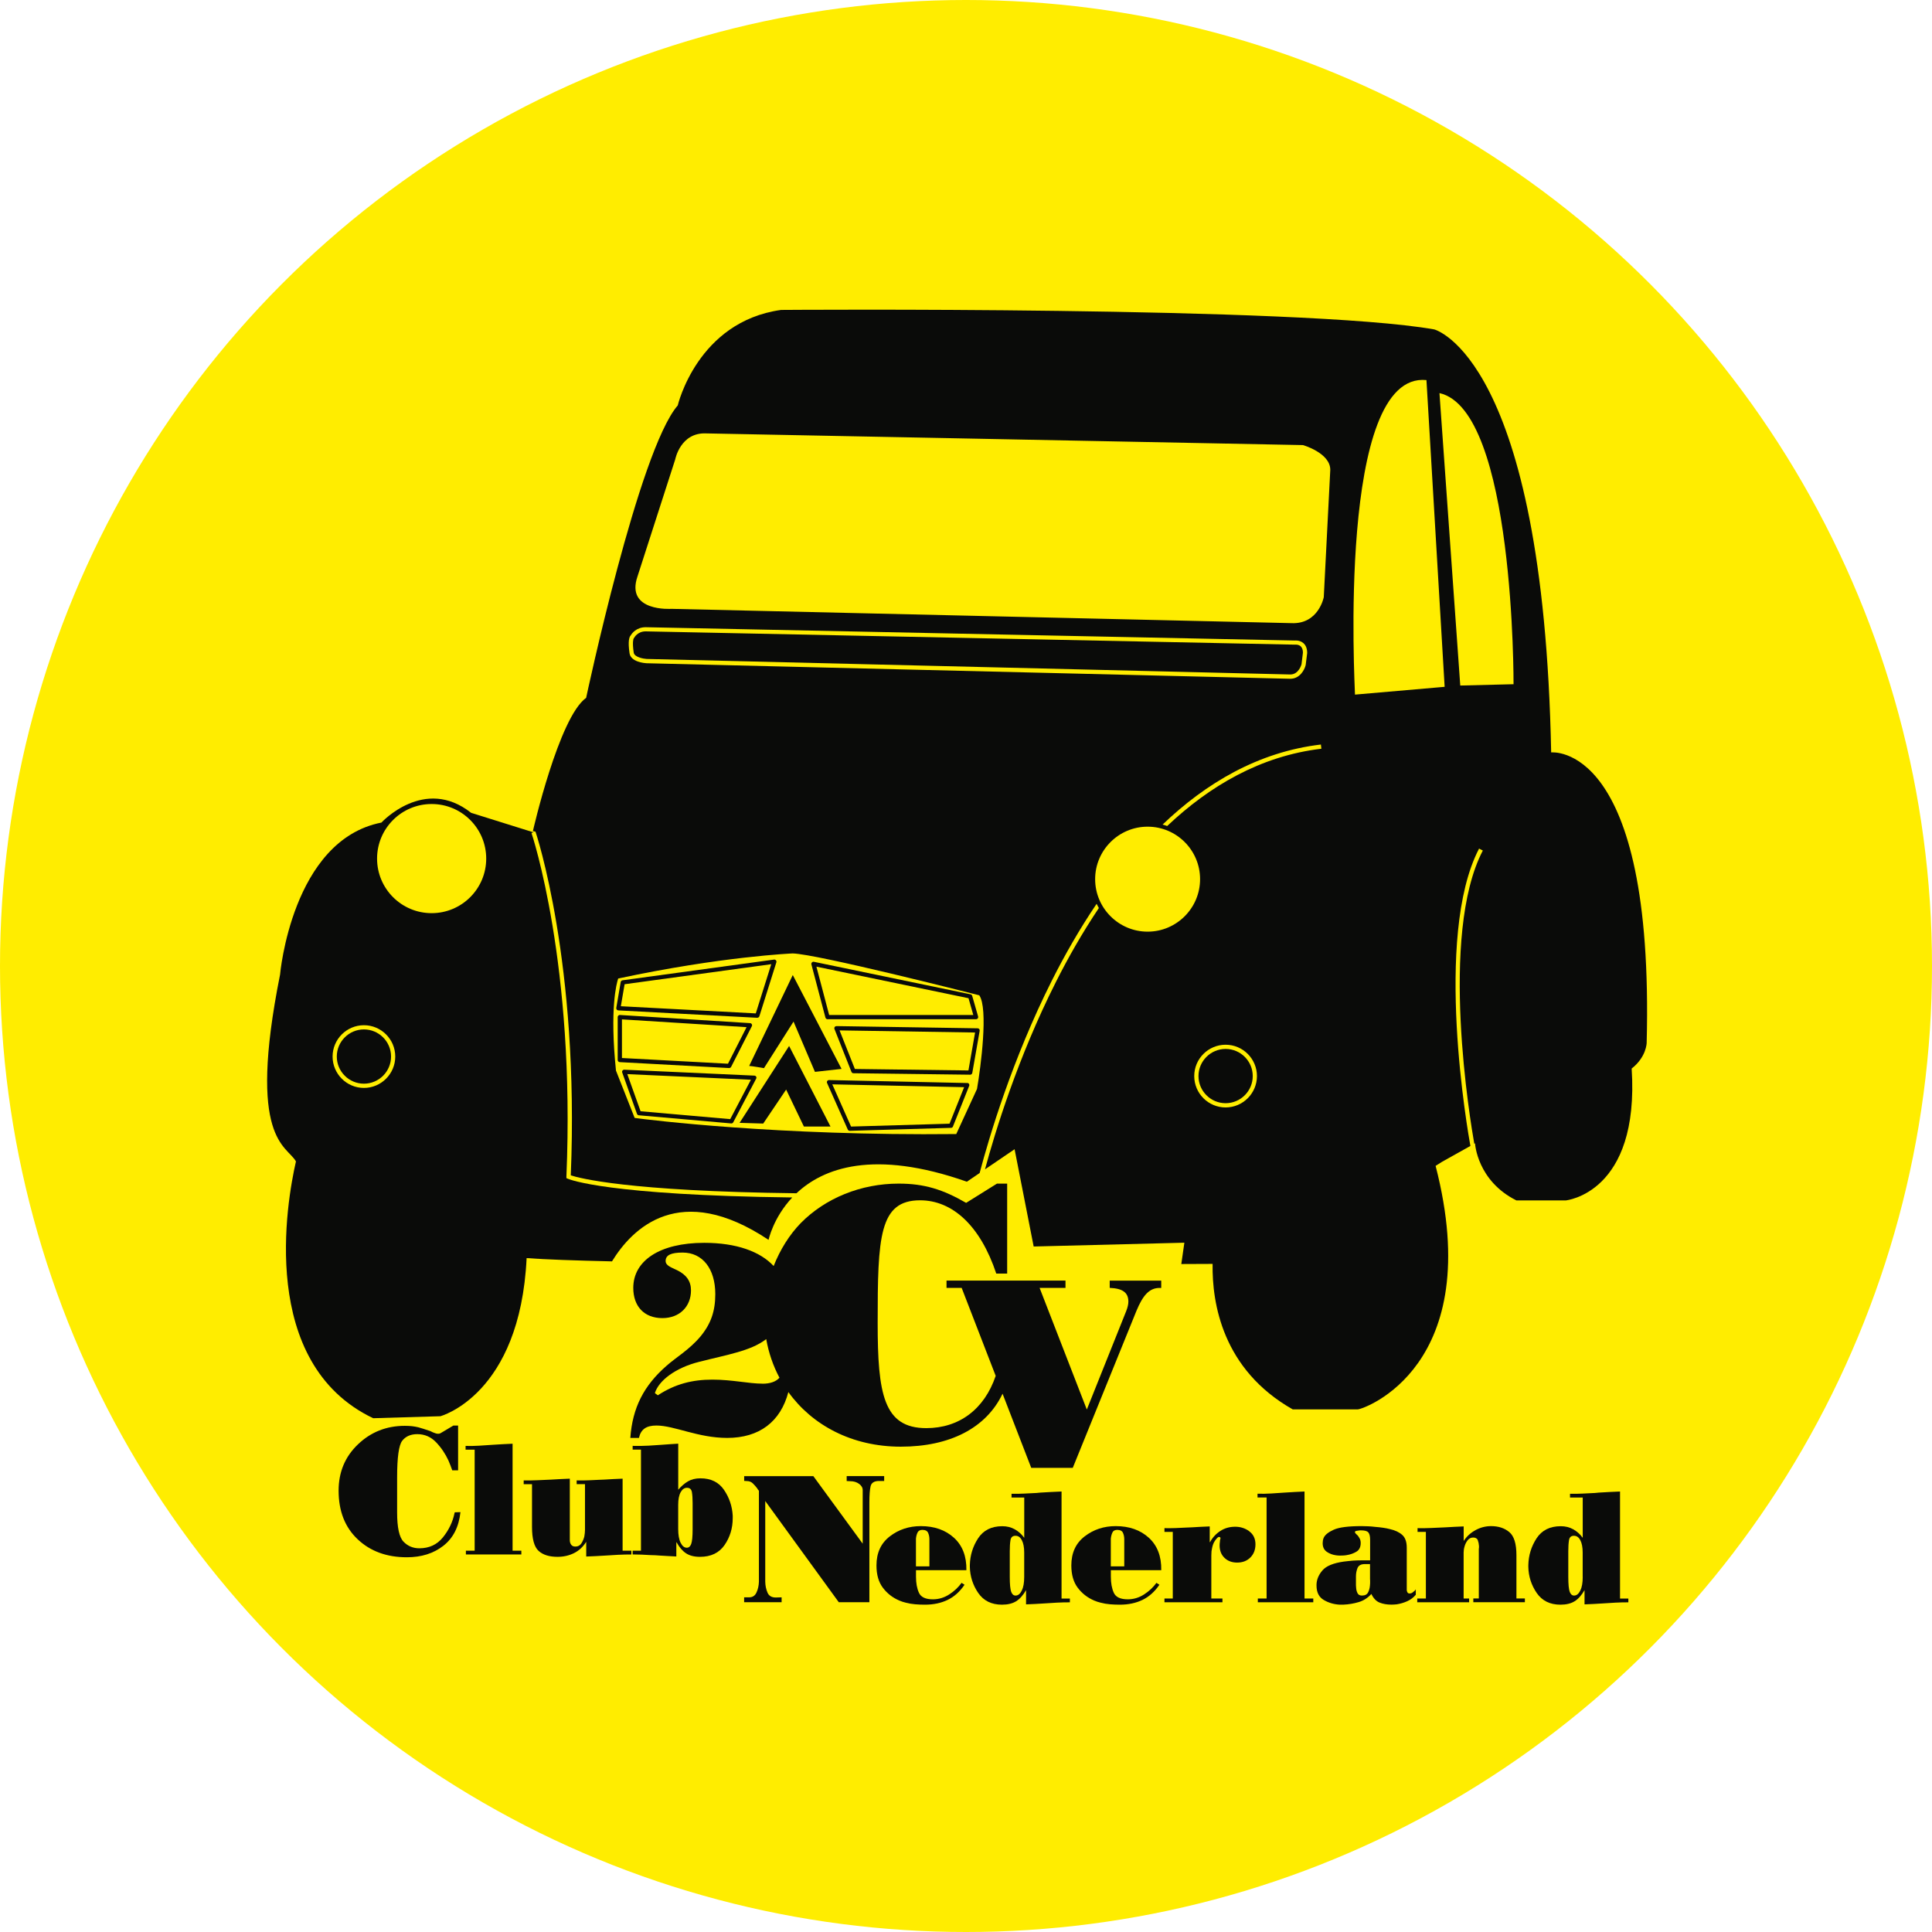
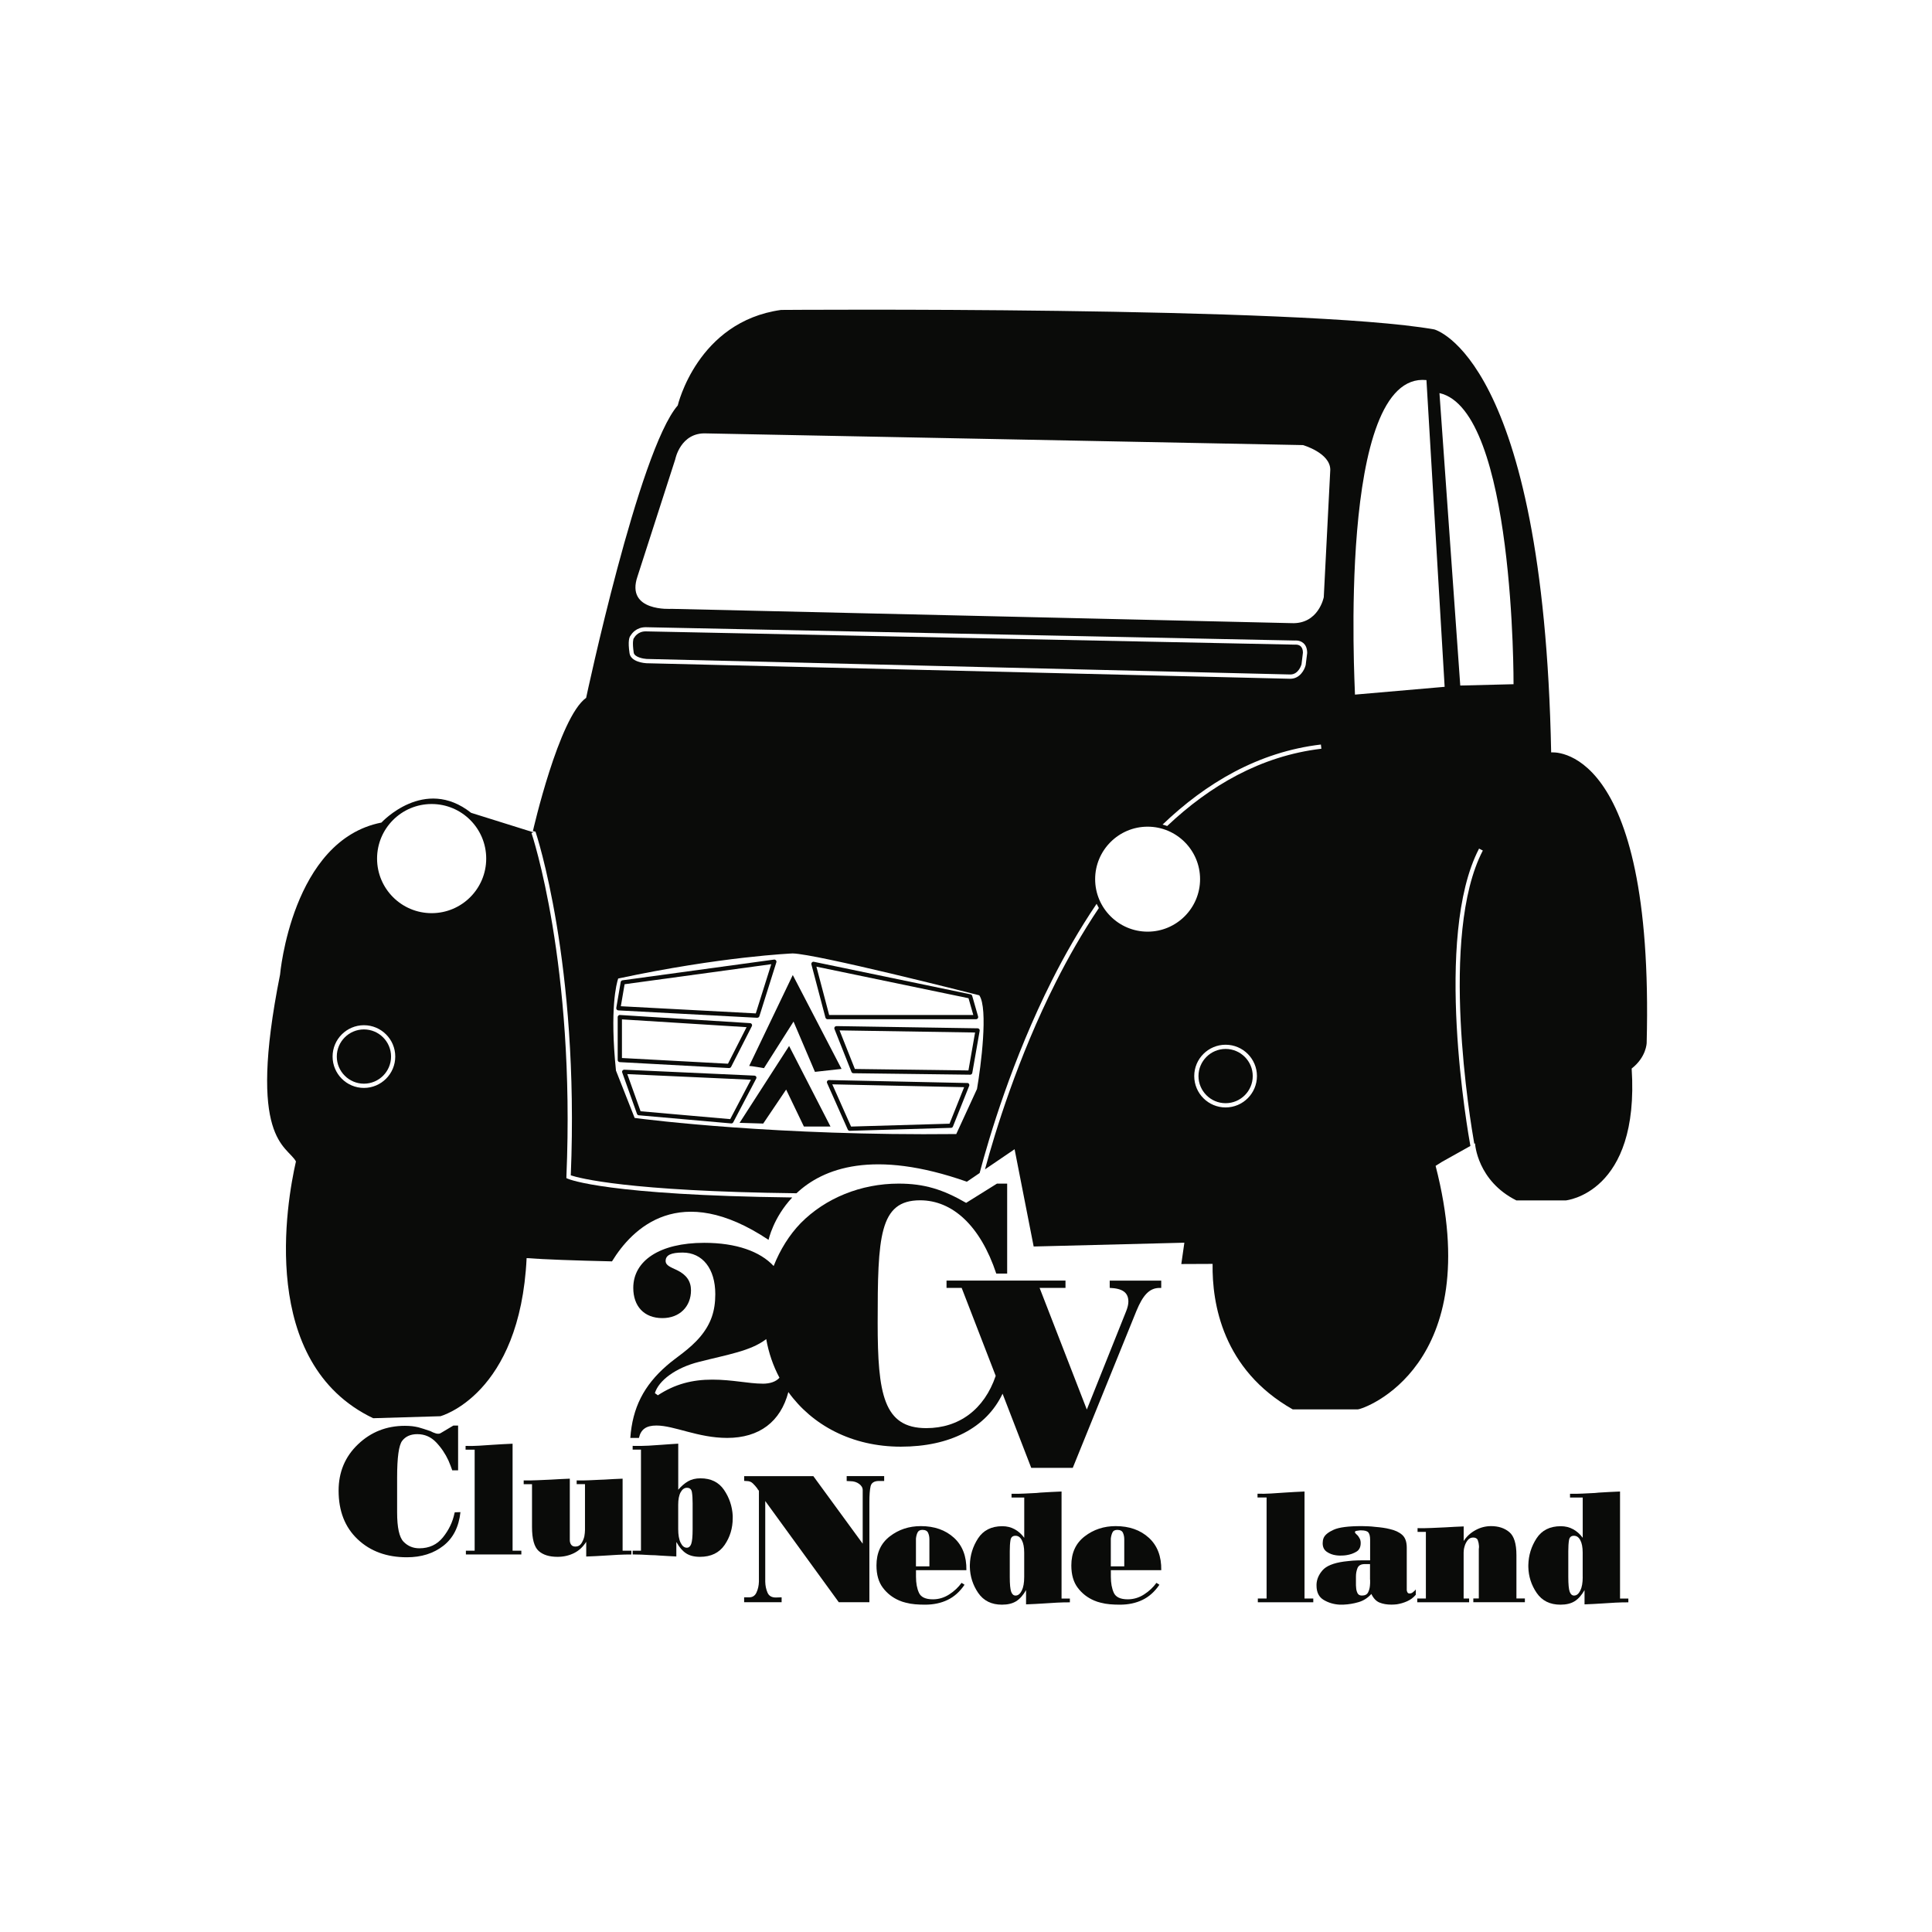
<svg xmlns="http://www.w3.org/2000/svg" id="Laag_1" viewBox="0 0 436.54 436.54">
  <defs>
    <style>.cls-1{fill:#ffed00;}.cls-1,.cls-2{stroke-width:0px;}.cls-2{fill:#0a0b09;}</style>
  </defs>
-   <circle class="cls-1" cx="218.27" cy="218.27" r="218.27" />
  <path class="cls-2" d="m250.75,291c2.87.12,4.21,1.03,4.21,3.11,0,.61-.18,1.34-.49,2.13l-8.9,22.25-10.67-27.49h5.85v-1.65h-26.88v1.65h3.42l7.69,19.88c-2.58,7.58-8.28,11.81-15.69,11.81-9.67,0-10.98-7.79-10.98-23.77,0-19.43.33-27.71,9.59-27.71,7.3,0,13.61,5.73,17.21,16.56h2.46v-20.33h-2.3l-6.97,4.35c-5.25-3.03-9.43-4.35-15.25-4.35-8.53,0-16.56,3.28-22.13,8.93-2.56,2.64-4.66,6.01-6.11,9.69-3.06-3.29-8.43-5.24-15.69-5.24-10.12,0-16.03,4.08-16.03,10.18,0,4.14,2.44,6.83,6.58,6.83,3.9,0,6.46-2.62,6.46-6.27,0-2.08-1.04-3.54-3.17-4.57-1.4-.67-2.56-1.04-2.56-2.08,0-1.34,1.28-1.89,3.84-1.89,4.51,0,7.38,3.66,7.38,9.39,0,3.84-.98,6.7-3.35,9.57-2.5,2.98-5.48,4.69-7.62,6.58-5.18,4.51-7.74,9.51-8.23,16.34h1.95c.43-1.95,1.65-2.8,3.96-2.8,4.02,0,9.39,2.8,15.97,2.8,7.28,0,12.07-3.66,13.83-10.36,5.38,7.48,14.36,12.34,25.41,12.34s19.3-4.2,22.99-11.97l6.48,16.76h9.38l14.39-35.48c1.46-3.53,2.92-5.18,5.24-5.18h.36v-1.65h-11.64v1.65Zm-78.46,21.64c-3.11,0-6.83-.91-11.34-.91s-8.41.98-12.31,3.54l-.67-.49c.85-2.81,4.63-5.73,10-7.07,6.46-1.65,11.58-2.44,15.06-5.06.04-.03.06-.06.1-.08.55,3.11,1.56,6.04,2.99,8.73-.78.88-2.08,1.35-3.82,1.35Z" />
  <path class="cls-2" d="m199.78,334.64v-1.11h-8.47v1.11l.82.04c.77,0,1.43.2,1.98.6.55.4.82.87.82,1.42v12.1l-11.15-15.26h-15.63v1.07l.62.04c.52,0,.96.17,1.32.51.36.34.7.73,1.03,1.17,0,.03.01.06.04.08.03.03.04.06.04.08.05.06.1.12.14.18.04.07.09.12.14.14v20.57c-.03.91-.21,1.73-.56,2.47-.34.74-.93,1.1-1.75,1.07h-1.03v1.11h8.47v-1.11l-1.32.04c-.93,0-1.56-.37-1.87-1.11-.32-.74-.49-1.56-.51-2.47v-18.22l16.62,22.87h6.91v-22.59c0-1.62.09-2.82.27-3.6.18-.78.79-1.19,1.83-1.21h1.23Z" />
  <path class="cls-2" d="m218.36,354.78c.05-3.13-.89-5.57-2.81-7.32-1.92-1.75-4.42-2.63-7.49-2.63-2.67,0-5,.77-7.01,2.32-2.01,1.55-3.01,3.73-3.01,6.57,0,2.08.48,3.76,1.45,5.04.97,1.29,2.21,2.25,3.72,2.89.24.09.47.18.71.27.24.08.47.15.71.2.71.19,1.42.31,2.14.37.72.06,1.47.09,2.25.09,1.91,0,3.61-.36,5.1-1.08,1.49-.72,2.76-1.86,3.82-3.42l-.67-.43c-.73,1.01-1.66,1.89-2.8,2.62s-2.36,1.1-3.68,1.1c-1.65,0-2.7-.49-3.15-1.47-.45-.98-.67-2.19-.67-3.63v-1.49h11.4Zm-11.4-5.7v-1.42c.05-.5.16-.95.35-1.36.19-.41.55-.62,1.1-.62.66,0,1.09.22,1.29.65.2.44.3.93.3,1.47v6.12h-3.04v-4.85Z" />
  <path class="cls-2" d="m239.88,337.01c-.8.02-1.61.06-2.42.11-.81.05-1.62.09-2.42.14-.14.02-.28.04-.41.04s-.27.01-.41.04c-.94.05-1.89.09-2.83.14-.94.05-1.89.06-2.83.04v.85h2.87v9.1c-.61-.83-1.33-1.47-2.16-1.93-.83-.46-1.76-.69-2.8-.69-2.45,0-4.28.92-5.47,2.74-1.19,1.83-1.81,3.84-1.86,6.04v.42c.05,2.15.68,4.11,1.89,5.88,1.22,1.77,3,2.65,5.36,2.65,1.32,0,2.39-.26,3.22-.78.83-.52,1.57-1.36,2.23-2.51v3.22c.68-.02,1.37-.05,2.05-.09.68-.04,1.37-.08,2.05-.12.97-.07,1.93-.13,2.9-.18.97-.05,1.93-.07,2.9-.07v-.85h-1.88v-24.18Zm-8.46,19.29v.04c0,1.3-.18,2.32-.55,3.06-.37.74-.83,1.12-1.4,1.12-.45,0-.78-.28-.99-.85-.21-.57-.32-1.69-.32-3.36v-5.8c0-1.01.05-1.85.16-2.51.11-.66.48-.99,1.12-.99s1.1.34,1.45,1.01c.35.67.53,1.6.53,2.78v5.52Z" />
  <path class="cls-2" d="m262.39,354.78c.05-3.13-.89-5.57-2.81-7.32s-4.42-2.63-7.49-2.63c-2.67,0-5,.77-7.01,2.32-2.01,1.55-3.01,3.73-3.01,6.57,0,2.08.48,3.76,1.45,5.04.97,1.29,2.21,2.25,3.72,2.89.24.09.47.18.71.27.24.08.47.15.71.2.71.19,1.42.31,2.14.37.72.06,1.47.09,2.25.09,1.91,0,3.61-.36,5.1-1.08,1.49-.72,2.76-1.86,3.82-3.42l-.67-.43c-.73,1.01-1.66,1.89-2.8,2.62-1.13.73-2.36,1.1-3.68,1.1-1.65,0-2.7-.49-3.15-1.47-.45-.98-.67-2.19-.67-3.63v-1.49h11.4Zm-11.4-5.7v-1.42c.05-.5.17-.95.35-1.36s.55-.62,1.1-.62c.66,0,1.09.22,1.29.65.2.44.3.93.3,1.47v6.12h-3.04v-4.85Z" />
-   <path class="cls-2" d="m282.27,345.98c-.93-.67-1.99-1.01-3.17-1.01-1.25,0-2.37.31-3.34.94-.98.63-1.76,1.47-2.35,2.53h-.07v-3.54c-.68.02-1.37.05-2.05.09s-1.37.08-2.05.12c-.17,0-.33,0-.5.02-.17.01-.33.02-.5.02-.87.05-1.73.09-2.58.12s-1.7.04-2.55.02v.85h1.88v15.05h-1.88v.85h13.1v-.85h-2.51v-9.72c0-.32.01-.64.04-.97.05-.26.09-.51.14-.76.05-.25.12-.5.21-.76.02-.07.07-.18.14-.34.07-.15.16-.31.28-.48.07-.12.15-.24.25-.35.09-.12.19-.22.28-.32.05-.05.11-.09.18-.14.07-.05.14-.07.21-.07s.14.01.19.04.11.08.16.18c-.02.14-.05.28-.09.41s-.05.27-.05.41c-.02.14-.04.28-.05.43-.01.14-.02.28-.02.43,0,1.18.37,2.12,1.11,2.83s1.69,1.06,2.85,1.06c1.23,0,2.22-.38,2.99-1.15.77-.77,1.15-1.76,1.15-2.99s-.47-2.25-1.4-2.92Z" />
  <path class="cls-2" d="m294.75,337.01c-.75.02-1.51.06-2.26.11-.76.05-1.52.09-2.3.14-.99.07-1.99.14-3.01.2s-2.03.08-3.04.05v.85h2.05v22.83h-1.98v.85h12.53v-.85h-1.98v-24.18Z" />
  <path class="cls-2" d="m319.78,359.31s-.04,0-.05.02c-.01.01-.02.03-.02.05-.19.17-.37.32-.55.46-.18.14-.41.21-.69.21-.19,0-.33-.07-.43-.21-.09-.14-.15-.31-.18-.5v-9.63c0-1.32-.34-2.29-1.03-2.9-.68-.61-1.62-1.05-2.8-1.31-.45-.12-.96-.22-1.52-.3-.57-.08-1.15-.15-1.73-.19-.57-.07-1.12-.12-1.66-.14-.54-.02-1.03-.04-1.45-.04-3,0-5.1.27-6.3.81s-1.96,1.14-2.27,1.81c-.09.21-.16.43-.19.64s-.05.41-.05.6c0,.87.31,1.52.94,1.95s1.32.68,2.07.78c.14.02.29.04.44.05.15.01.3.02.44.02.24,0,.48,0,.74-.02.26-.01.53-.04.81-.09.78-.12,1.5-.37,2.16-.76s.99-1.04.99-1.96c0-.4-.07-.73-.21-.99-.14-.26-.28-.48-.42-.67-.17-.17-.31-.31-.44-.43-.13-.12-.21-.24-.23-.35v-.04c0-.14.12-.24.35-.28.24-.05.5-.08.78-.11h.28c.83,0,1.37.16,1.63.48s.39.87.39,1.65v4.64h-1.74c-.4,0-.78,0-1.13.02-.35.01-.7.03-1.03.05-.31.02-.63.05-.96.09s-.68.08-1.06.12c-2.38.33-4,1-4.85,1.99-.85.99-1.3,2.05-1.34,3.16v.28c0,1.52.54,2.59,1.61,3.23,1.07.64,2.25.99,3.52,1.07h.99c1.16-.05,2.29-.24,3.4-.57,1.11-.33,2.06-.94,2.87-1.84.47.99,1.09,1.64,1.86,1.95.77.31,1.66.46,2.67.46.19,0,.39,0,.6-.02s.41-.03.6-.05c.8-.12,1.59-.35,2.35-.69.77-.34,1.42-.83,1.96-1.47v-1.2s-.05.05-.07.07c-.02.02-.05.06-.07.11Zm-10.2-2.37v.78c0,.19-.01.38-.04.57-.05.57-.19,1.08-.43,1.54s-.7.69-1.38.69c-.5,0-.83-.19-1.01-.57s-.28-.78-.3-1.2c-.02-.19-.04-.37-.04-.55v-2c0-.68.12-1.31.35-1.89.24-.58.75-.88,1.56-.9h1.27v3.54Z" />
  <path class="cls-2" d="m342.64,351.38c0-2.57-.54-4.31-1.61-5.2-1.07-.9-2.45-1.35-4.12-1.35-1.23,0-2.4.3-3.5.9-1.11.6-2.01,1.42-2.69,2.46v-3.29c-.68.02-1.38.05-2.07.09-.7.04-1.4.08-2.11.12-1.04.05-2.08.09-3.12.14-1.04.05-2.08.06-3.12.04v.85h1.88v15.05h-1.95v.85h11.72v-.85h-1.24v-10.41c0-.19.02-.4.05-.64.03-.24.09-.47.16-.71.14-.52.37-.98.69-1.4.32-.41.74-.62,1.26-.62s.89.2,1.04.6c.15.4.24.84.27,1.31v.35c0,.12-.01.22-.04.32v11.19h-1.24v.85h11.65v-.85h-1.91v-9.81Z" />
  <path class="cls-2" d="m366.08,337.01c-.8.02-1.61.06-2.43.11-.81.05-1.62.09-2.42.14-.14.02-.28.04-.41.04s-.27.01-.41.04c-.94.05-1.89.09-2.83.14s-1.89.06-2.83.04v.85h2.87v9.1c-.61-.83-1.33-1.47-2.16-1.93-.83-.46-1.76-.69-2.8-.69-2.46,0-4.28.92-5.47,2.74-1.19,1.83-1.81,3.84-1.86,6.04v.42c.05,2.15.68,4.11,1.89,5.88,1.22,1.77,3,2.65,5.36,2.65,1.32,0,2.4-.26,3.22-.78.83-.52,1.57-1.36,2.23-2.51v3.22c.68-.02,1.37-.05,2.05-.09.68-.04,1.37-.08,2.05-.12.97-.07,1.93-.13,2.9-.18.97-.05,1.93-.07,2.9-.07v-.85h-1.88v-24.18Zm-8.46,19.29v.04c0,1.3-.18,2.32-.55,3.06-.37.74-.83,1.12-1.4,1.12-.45,0-.78-.28-.99-.85-.21-.57-.32-1.69-.32-3.36v-5.8c0-1.01.05-1.85.16-2.51.11-.66.48-.99,1.11-.99s1.1.34,1.45,1.01c.35.67.53,1.6.53,2.78v5.52Z" />
  <path class="cls-2" d="m102.71,341.8s-.02.09-.02.14c-.41,1.97-1.28,3.78-2.61,5.43-1.33,1.65-3.11,2.47-5.33,2.47-1.43,0-2.62-.5-3.58-1.5-.96-1-1.44-3.2-1.44-6.6v-7.9c0-4.52.38-7.29,1.15-8.29.77-1,1.91-1.5,3.41-1.5,1.67,0,3.09.62,4.26,1.85,1.17,1.23,2.09,2.61,2.78,4.11.16.38.32.77.47,1.15.15.38.28.74.39,1.07h1.32v-10.12h-1.07l-2.22,1.32s-.06.05-.08.06c-.03.01-.06.02-.08.02-.03.03-.06.06-.1.08-.04.03-.09.06-.14.08-.11.08-.23.15-.37.21-.14.06-.29.08-.45.08-.19,0-.37-.03-.53-.08-.16-.06-.32-.11-.45-.16-.08-.03-.15-.06-.21-.08-.06-.03-.11-.06-.16-.08-.11-.05-.22-.11-.33-.16-.11-.05-.22-.1-.33-.12-.47-.16-.9-.31-1.3-.43-.4-.12-.79-.24-1.17-.35-.47-.11-.94-.19-1.42-.25-.48-.05-1.02-.08-1.62-.08-4.14,0-7.67,1.39-10.59,4.18-2.92,2.78-4.38,6.27-4.38,10.47,0,4.61,1.43,8.27,4.3,10.98,2.87,2.72,6.58,4.07,11.13,4.07,3.26,0,6.01-.86,8.23-2.59,2.22-1.73,3.51-4.26,3.87-7.61l-1.28.04s0,.06-.02.1Z" />
  <path class="cls-2" d="m115.82,326.21c-.76.02-1.51.06-2.27.11-.76.05-1.52.09-2.3.14-.99.07-1.99.14-3.01.2-1.02.06-2.03.08-3.04.05v.85h2.05v22.83h-1.98v.85h12.53v-.85h-1.98v-24.18Z" />
  <path class="cls-2" d="m140.67,334.11c-.68.02-1.38.05-2.07.09-.7.04-1.39.08-2.07.12-.19,0-.37,0-.53.02-.17.01-.33.02-.5.02-.87.05-1.74.09-2.6.12-.86.04-1.73.04-2.6.02v.85h1.88v10.34c0,.21-.01.44-.04.69-.02.25-.06.51-.11.8-.14.57-.37,1.09-.67,1.56-.31.47-.76.71-1.34.71-.45,0-.77-.14-.97-.43-.2-.28-.3-.63-.3-1.03v-13.88c-.68.02-1.37.05-2.07.09-.7.04-1.4.08-2.11.12-1.04.05-2.08.09-3.12.14-1.04.05-2.08.06-3.12.04v.85h1.88v9.66c0,2.71.5,4.52,1.49,5.42.99.9,2.42,1.34,4.28,1.34,1.35,0,2.58-.28,3.7-.83,1.12-.55,2.05-1.41,2.78-2.57v3.33c.71-.02,1.41-.05,2.11-.09s1.4-.08,2.11-.12c.99-.07,1.99-.13,2.99-.18,1-.05,2-.07,2.99-.07v-.85h-1.98v-16.28Z" />
  <path class="cls-2" d="m158.27,334.03c-1.11,0-2.05.23-2.83.69-.78.46-1.51,1.09-2.19,1.89v-10.41c-.57.02-1.15.06-1.75.11-.6.05-1.24.09-1.93.14-.92.07-1.92.14-2.99.2-1.07.06-2.28.08-3.63.05v.85h1.88v22.83h-1.88v.85c.61,0,1.26.01,1.95.04.68.02,1.38.06,2.09.11.35,0,.7.01,1.04.03.34.02.68.05,1.01.07.73.05,1.42.09,2.05.12s1.22.06,1.73.09v-3.22l.07.04c.61,1.11,1.32,1.93,2.12,2.46s1.85.8,3.15.8c2.48,0,4.33-.89,5.56-2.67,1.23-1.78,1.84-3.81,1.84-6.07v-.57c-.12-2.12-.77-4.06-1.96-5.81-1.19-1.75-2.97-2.62-5.33-2.62Zm-1.77,5.82v5.68c0,1.65-.11,2.76-.32,3.33-.21.57-.54.85-.99.85-.57,0-1.03-.37-1.4-1.12-.37-.74-.55-1.78-.55-3.1v-5.49c0-1.2.18-2.14.55-2.82.37-.67.84-1.01,1.43-1.01.64,0,1.01.33,1.12.99.11.66.16,1.5.16,2.51v.16Z" />
  <path class="cls-2" d="m276.93,237.01c-3.38,0-6.13,2.75-6.13,6.13s2.75,6.13,6.13,6.13,6.13-2.75,6.13-6.13-2.75-6.13-6.13-6.13Z" />
  <path class="cls-2" d="m82.23,232.6c-3.38,0-6.13,2.75-6.13,6.13s2.75,6.13,6.13,6.13,6.13-2.75,6.13-6.13-2.75-6.13-6.13-6.13Z" />
  <path class="cls-2" d="m294.08,150.09l.32-2.62c0-.64-.18-1.15-.53-1.46-.51-.44-1.25-.35-1.26-.35l-146.72-3c-1.84,0-2.56,1.39-2.57,1.41l-.14.18c-.07.14-.34.85.01,3.21.15,1.03,2.19,1.39,2.9,1.43l145.46,3.51c1.93,0,2.52-2.29,2.53-2.31Z" />
  <path class="cls-2" d="m171.09,229.96s.02,0,.03,0c.21,0,.39-.13.46-.33l3.84-12.19c.05-.16.01-.33-.09-.45s-.27-.19-.43-.17l-34.24,4.68c-.21.03-.37.19-.41.39l-1,5.85c-.02.13.01.27.1.38.09.11.21.17.35.18l31.4,1.67Zm-29.96-7.57l33.14-4.53-3.5,11.12-30.49-1.62.85-4.97Z" />
  <path class="cls-2" d="m164.77,241.32c.18,0,.34-.1.43-.26l4.68-9.19c.07-.14.07-.31-.01-.45s-.22-.23-.39-.24l-29.4-1.84c-.13-.02-.26.04-.36.13-.1.09-.15.22-.15.35v9.69c0,.25.2.46.45.48l24.72,1.34s.02,0,.03,0Zm-24.24-2.27v-8.72l28.16,1.76-4.2,8.26-23.96-1.29Z" />
  <path class="cls-2" d="m170.86,243.28c-.08-.14-.23-.23-.39-.24l-29.4-1.34c-.16-.01-.31.07-.41.19s-.12.3-.07.44l3.34,9.35c.06.18.22.3.41.32l20.88,1.84s.03,0,.04,0c.18,0,.34-.1.42-.26l5.18-9.86c.08-.14.07-.32,0-.46Zm-5.87,9.59l-20.25-1.78-3-8.39,27.93,1.27-4.68,8.91Z" />
  <path class="cls-2" d="m186.52,229.94c.06.21.25.36.46.36h33.57c.15,0,.29-.07.38-.19.09-.12.12-.27.08-.42l-1.34-4.68c-.05-.17-.19-.3-.36-.34l-35.41-7.35c-.16-.04-.33.02-.44.14s-.16.29-.12.45l3.17,12.02Zm32.32-4.39l1.08,3.79h-32.57l-2.88-10.92,34.37,7.13Z" />
  <path class="cls-2" d="m220.9,232.35l-31.9-.5c-.17.01-.31.08-.4.21-.09.13-.11.3-.05.45l3.84,9.69c.07.18.24.3.44.3l26.39.33h0c.23,0,.43-.17.47-.4l1.67-9.52c.02-.14-.01-.28-.1-.39-.09-.11-.22-.17-.36-.17Zm-2.08,9.52l-25.66-.33-3.46-8.72,30.62.48-1.5,8.57Z" />
  <path class="cls-2" d="m218.56,244.71l-31.23-.67c-.17,0-.32.08-.41.21-.09.14-.11.31-.04.46l4.68,10.52c.08.17.25.28.44.28h.01l22.88-.67c.19,0,.36-.12.43-.3l3.67-9.19c.06-.15.04-.31-.04-.44-.09-.13-.23-.21-.39-.21Zm-4.01,9.19l-22.25.65-4.24-9.54,29.79.64-3.3,8.25Z" />
  <path class="cls-2" d="m172.62,241.35l6.68-10.52,4.84,11.36,6.01-.67-11.02-21.21-9.85,20.54c.5,0,3.34.5,3.34.5Z" />
  <polygon class="cls-2" points="167.11 253.71 172.45 253.87 177.63 246.19 181.64 254.54 187.65 254.54 178.3 236.34 167.11 253.71" />
  <path class="cls-2" d="m99.47,320.01s18.04-4.75,19.52-35.74c4.12.31,10.86.55,19.29.74,4.58-7.49,15.32-18.24,35.38-4.86,0,0,1.04-4.99,5.35-9.58-41.74-.51-50.3-4.05-50.73-4.24l-.3-.13v-.33c2.04-48.08-7.79-77.36-7.89-77.65l.45-.15-14.09-4.41c-10.57-8.37-20.26,2.2-20.26,2.2-20.26,3.96-22.91,34.36-22.91,34.36-7.51,37.58,1.59,38.56,3.59,42.21-2.09,9.15-8.57,45.6,17.45,58.02l15.14-.45Zm-1.94-138.34c6.81,0,12.33,5.52,12.33,12.33s-5.52,12.33-12.33,12.33-12.33-5.52-12.33-12.33,5.52-12.33,12.33-12.33Zm-22.38,57.06c0-3.91,3.18-7.08,7.08-7.08s7.08,3.18,7.08,7.08-3.18,7.09-7.08,7.09-7.08-3.18-7.08-7.09Z" />
  <path class="cls-2" d="m350.49,170.02c-1.76-89.42-26.43-95.59-26.43-95.59-29.96-5.29-147.57-4.4-147.57-4.4-18.94,2.64-23.35,21.58-23.35,21.58-8.81,10.13-20.7,66.07-20.7,66.07-6.17,4.4-12.03,30.09-12.03,30.11l.59.13c.1.29,9.94,29.58,7.97,77.65,1.84.61,12.79,3.6,51,4.05,5.99-5.64,17.36-10.04,38.5-2.61l2.88-1.96c2.13-8.06,7.34-25.64,16.34-43.53,2.82-5.6,6.18-11.52,10.09-17.3.16.33.33.64.51.95-3.76,5.61-7.01,11.34-9.74,16.78-8.6,17.06-13.72,33.85-15.99,42.27l6.69-4.55,4.31,21.98,34.05-.86-.69,4.82c2.77,0,5.16-.02,7.07-.03-.14,8.88,2.24,23.88,18.1,32.87h14.7c1.27,0,29.27-9.72,17.59-55.02.92-.58,1.44-.91,1.44-.91l6.42-3.59c-.48-2.65-8.42-47.29,1.96-67.19l.85.44c-9.94,19.05-2.78,61.47-1.93,66.25l.17-.09c0,.14.52,8.49,9.35,12.9h11.13s16.74-1.56,14.91-29.8c3.35-2.61,3.39-5.8,3.39-5.8,1.76-68.28-21.58-65.63-21.58-65.63Zm-129.73,76.03l-4.69,10.19c-40.38.44-69.55-3.22-72.67-3.64l-4.22-10.7c-1.43-13.99.12-19.66.5-20.8,23.37-5,39.31-5.66,39.44-5.67,5.53.16,39.49,8.78,42.15,9.46,2.07,2.98.35,16.16-.51,21.15Zm-74.71-96.19c-.37-.02-3.5-.27-3.8-2.24-.41-2.76-.07-3.72.27-4.06.23-.4,1.23-1.84,3.38-1.84l146.65,3.01s1.1-.15,1.95.58c.57.5.86,1.25.86,2.24l-.34,2.73c-.27,1.11-1.34,3.09-3.48,3.09l-145.48-3.51Zm113.26,60.65c-6.54,0-11.86-5.32-11.86-11.86s5.32-11.86,11.86-11.86,11.85,5.32,11.85,11.86-5.32,11.86-11.85,11.86Zm17.62,39.72c-3.91,0-7.09-3.18-7.09-7.09s3.18-7.08,7.09-7.08,7.08,3.18,7.08,7.08-3.18,7.09-7.08,7.09Zm-13.21-63.59c-.34-.12-.68-.24-1.03-.33,9.77-9.35,21.63-16.42,35.77-18.08l.11.95c-13.73,1.62-25.29,8.42-34.85,17.47Zm35.39-51.71s-1.17,6.17-7.34,5.87l-140.08-3.23s-10.42.73-7.64-7.34l8.52-26.43s1.17-6.17,7.05-5.87l134.79,2.64s6.17,1.76,6.17,5.58l-1.47,28.78Zm7.05,22.02c0-1.76-4.11-73.12,16.15-71.07l4.11,69.31-20.26,1.76Zm35.83-2.35l-12.04.3-4.7-66.08c17.03,3.82,16.74,65.78,16.74,65.78Z" />
</svg>